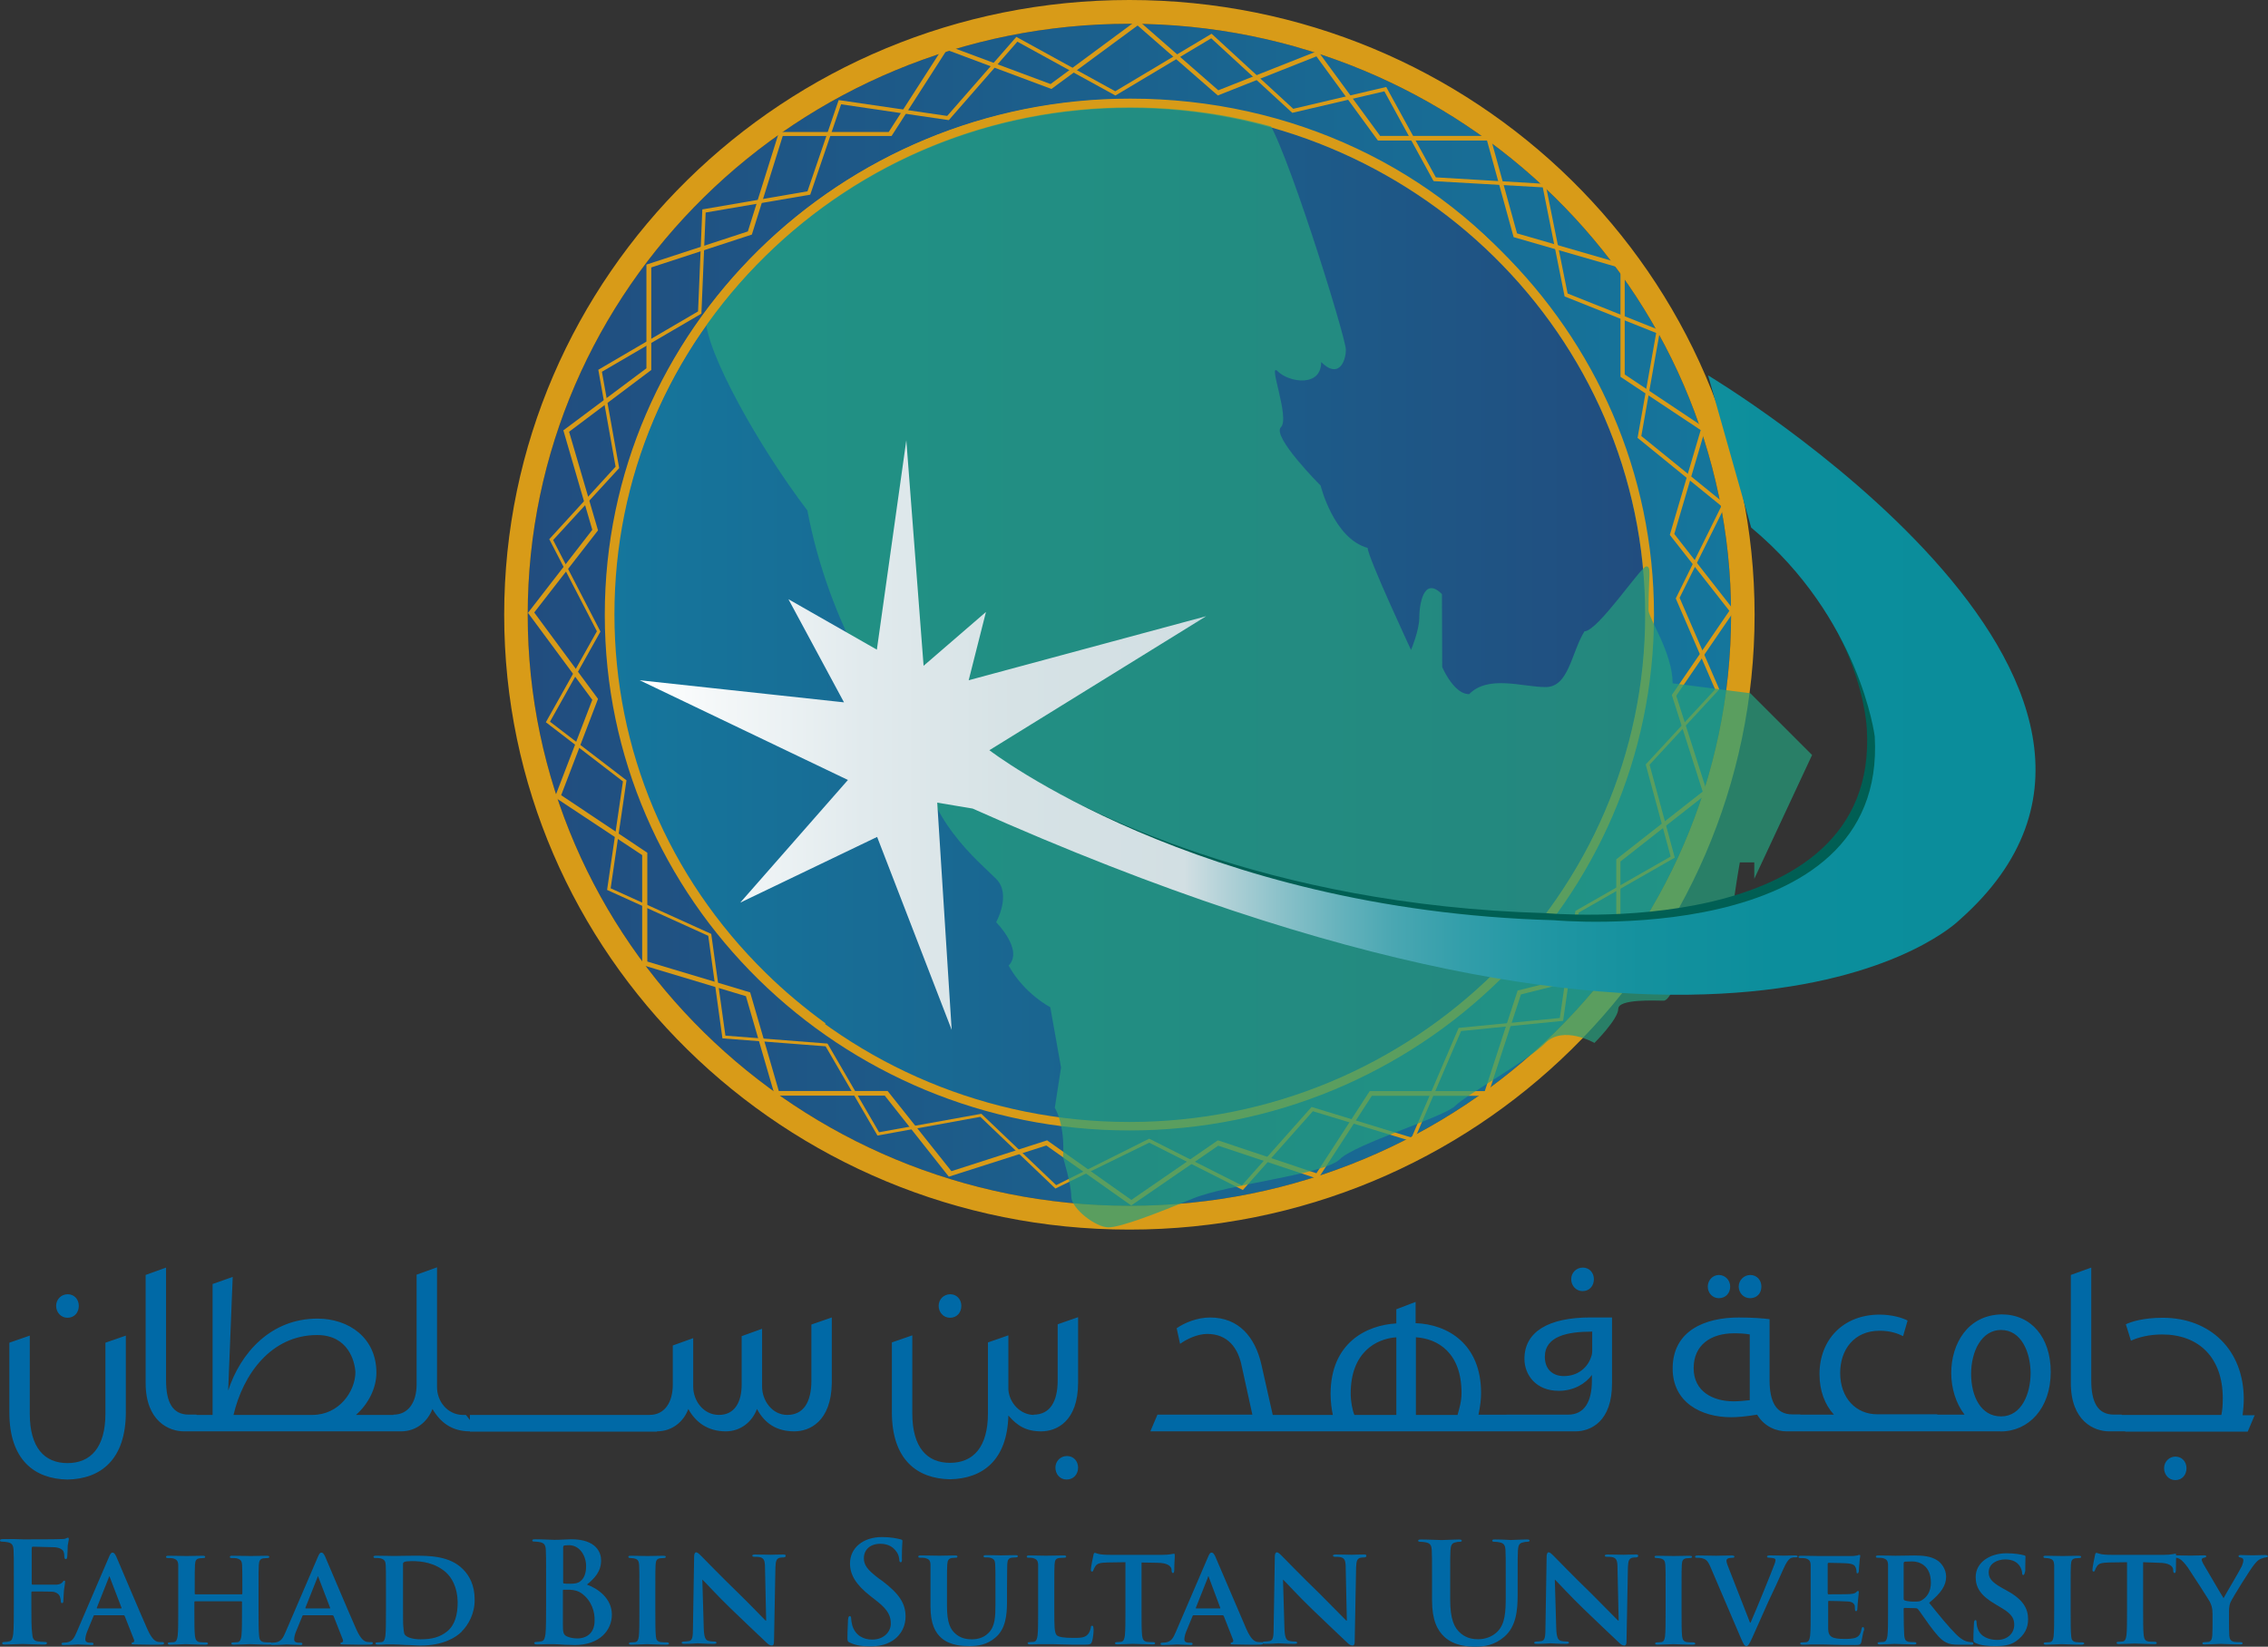
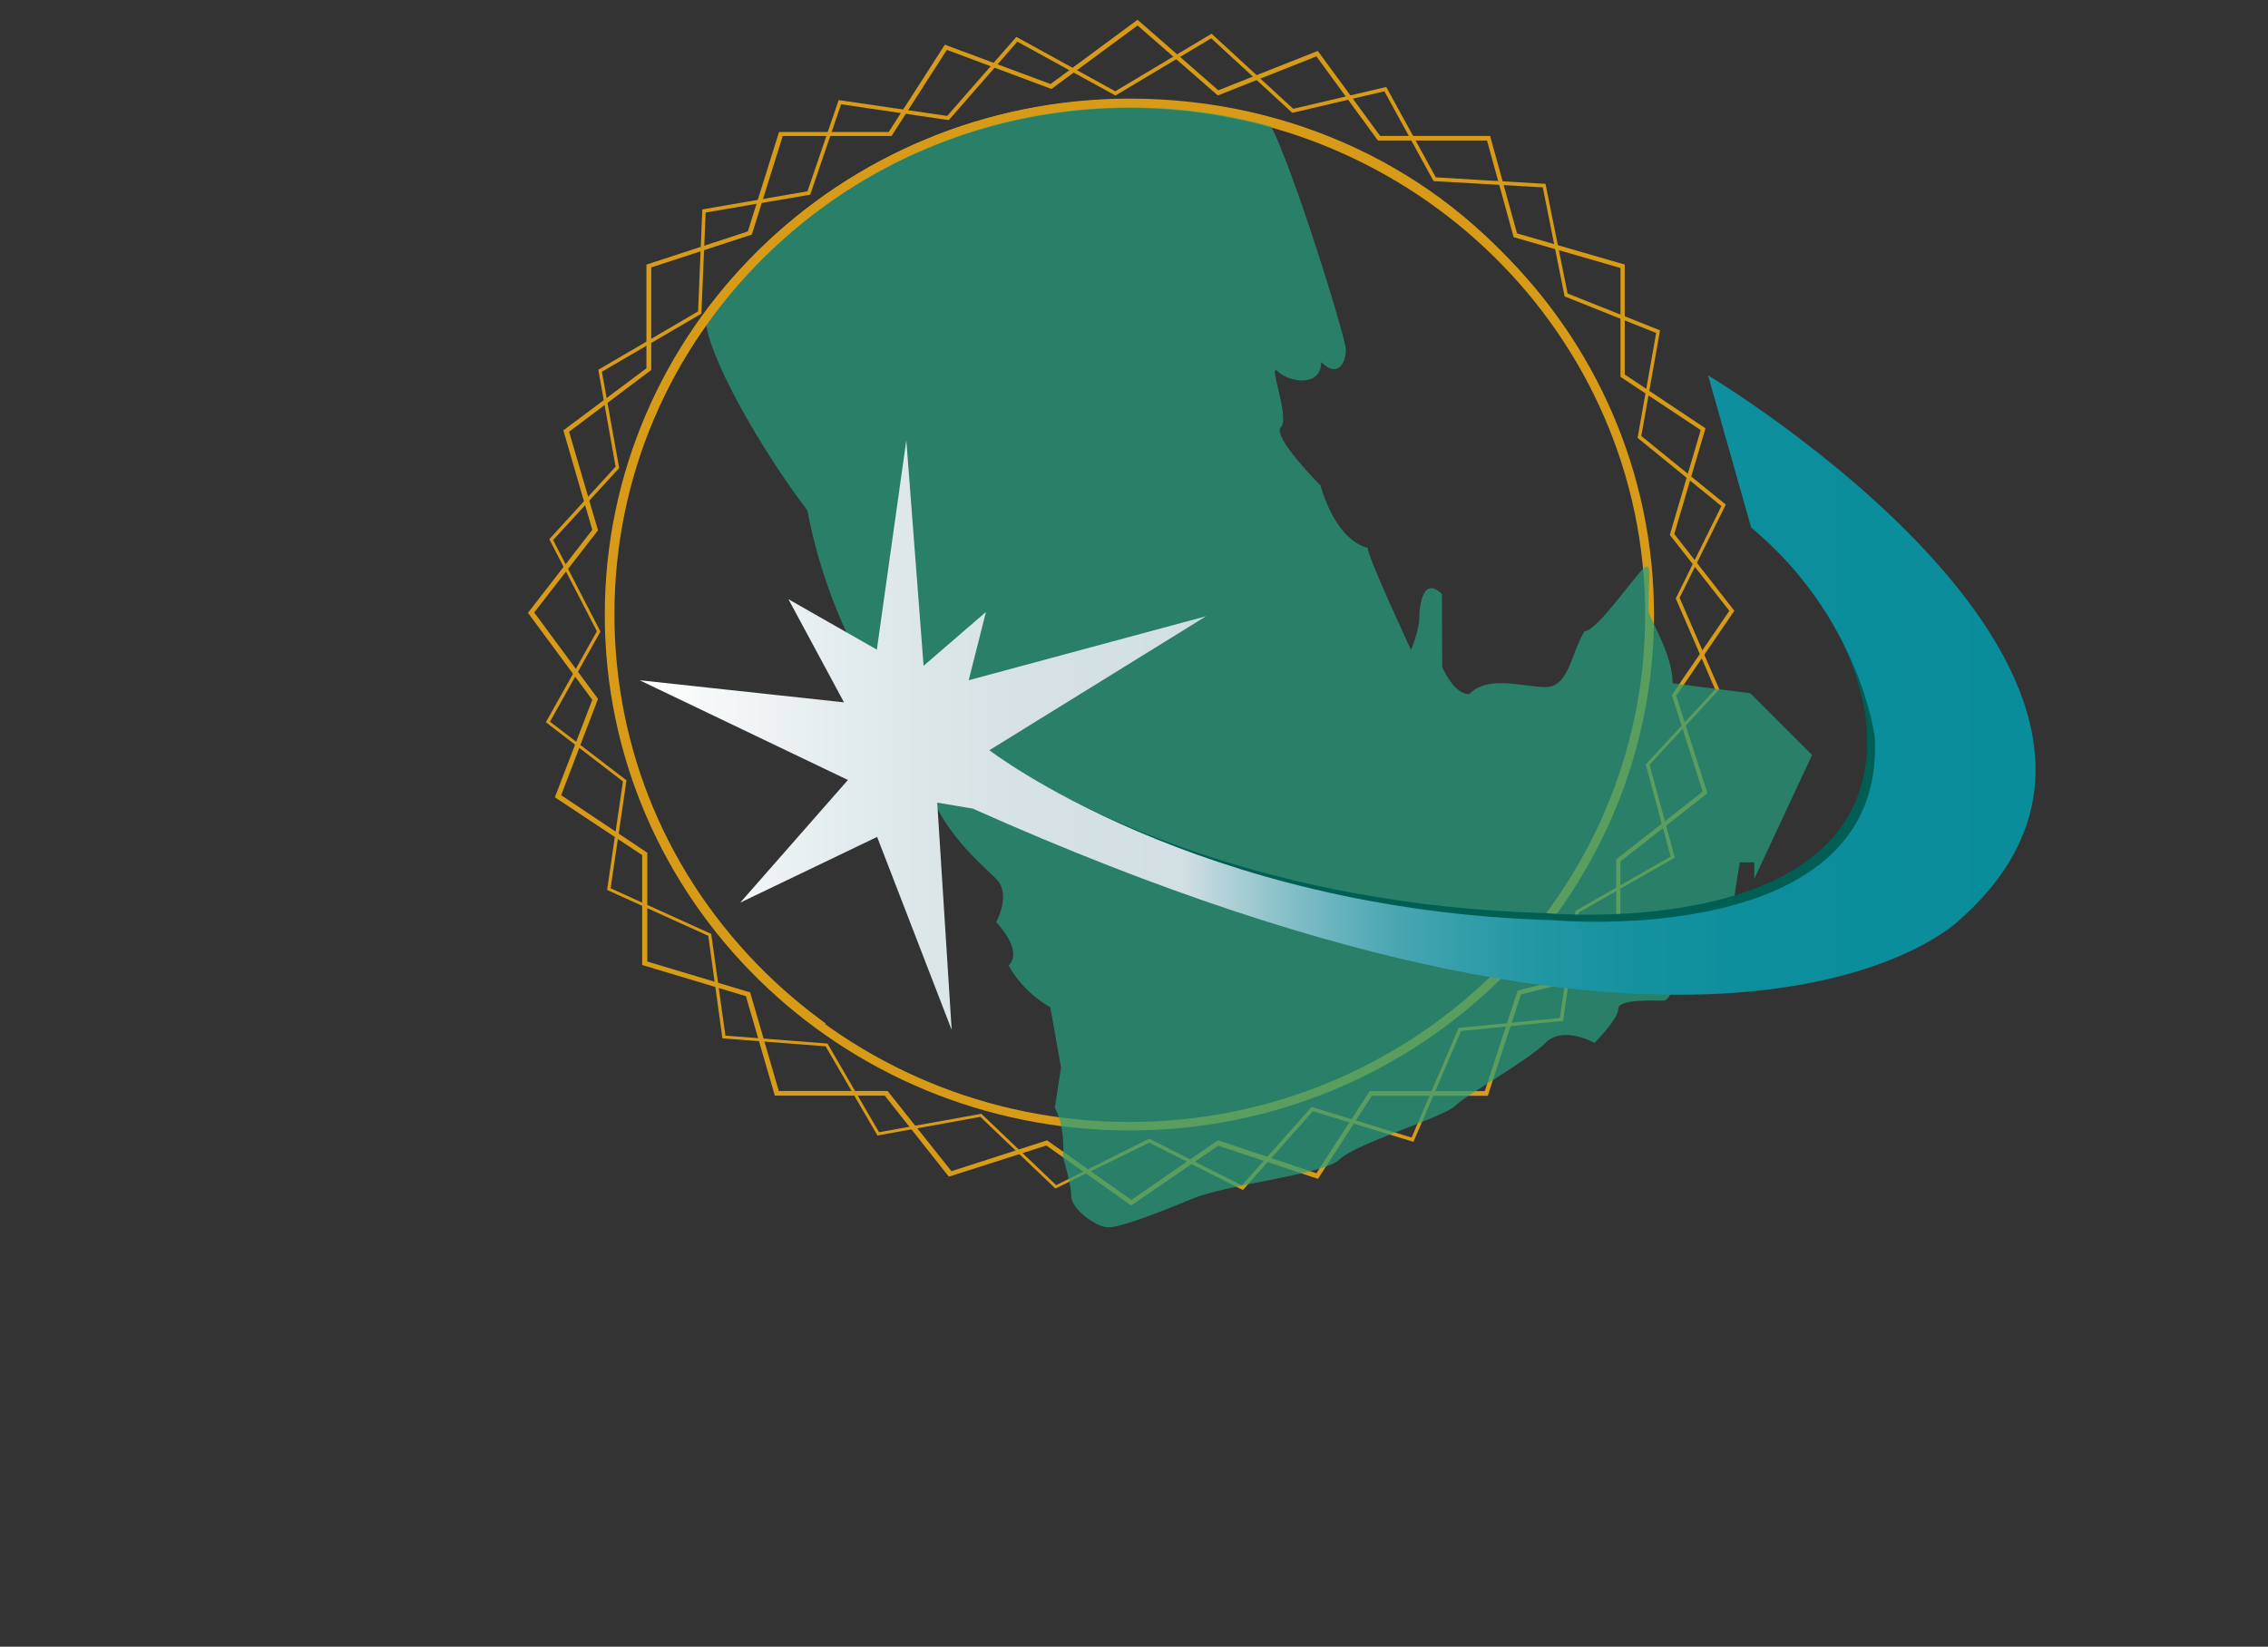
<svg xmlns="http://www.w3.org/2000/svg" id="Layer_1" data-name="Layer 1" viewBox="0 0 512 371.85">
  <rect x="0" y="0" width="512" height="371.85" fill="#333333" stroke="none" />
  <defs>
    <style>
      .cls-1 {
        fill: #005f54;
      }

      .cls-1, .cls-2, .cls-3, .cls-4, .cls-5, .cls-6, .cls-7 {
        stroke-width: 0px;
      }

      .cls-2 {
        fill: url(#linear-gradient);
      }

      .cls-3 {
        fill: #259f7e;
      }

      .cls-4 {
        fill: #0069a6;
      }

      .cls-8 {
        opacity: .7;
      }

      .cls-5 {
        fill: #d89b18;
      }

      .cls-6 {
        fill: url(#linear-gradient-2);
      }

      .cls-7 {
        fill: url(#linear-gradient-3);
      }
    </style>
    <linearGradient id="linear-gradient" x1="119.13" y1="-328.99" x2="390.78" y2="-328.99" gradientTransform="translate(0 -190.15) scale(1 -1)" gradientUnits="userSpaceOnUse">
      <stop offset="0" stop-color="#214d7f" />
      <stop offset="1" stop-color="#15769c" />
    </linearGradient>
    <linearGradient id="linear-gradient-2" x1="138.51" y1="-329.02" x2="371.4" y2="-329.02" gradientTransform="translate(0 -190.15) scale(1 -1)" gradientUnits="userSpaceOnUse">
      <stop offset="0" stop-color="#15769c" />
      <stop offset="1" stop-color="#214d7f" />
    </linearGradient>
    <linearGradient id="linear-gradient-3" x1="144.4" y1="-348.82" x2="459.52" y2="-348.82" gradientTransform="translate(0 -190.15) scale(1 -1)" gradientUnits="userSpaceOnUse">
      <stop offset="0" stop-color="#fff" />
      <stop offset=".05" stop-color="#f5f8f9" />
      <stop offset=".16" stop-color="#e1eaed" />
      <stop offset=".27" stop-color="#d6e2e5" />
      <stop offset=".39" stop-color="#d2dfe3" />
      <stop offset=".42" stop-color="#b1d1d7" />
      <stop offset=".46" stop-color="#8ac1c9" />
      <stop offset=".5" stop-color="#67b3bd" />
      <stop offset=".54" stop-color="#4aa7b2" />
      <stop offset=".59" stop-color="#329eaa" />
      <stop offset=".65" stop-color="#2096a3" />
      <stop offset=".72" stop-color="#14919e" />
      <stop offset=".81" stop-color="#0c8e9c" />
      <stop offset="1" stop-color="#0a8d9b" />
    </linearGradient>
  </defs>
-   <path class="cls-2" d="M254.96,5.37c74.86,0,135.83,59.88,135.83,133.46s-60.91,133.46-135.83,133.46-135.83-59.88-135.83-133.46S180.04,5.37,254.96,5.37" />
-   <path class="cls-6" d="M254.96,24.38c-64.3,0-116.44,51.25-116.44,114.46s52.14,114.52,116.44,114.52,116.44-51.25,116.44-114.52c-.06-63.21-52.14-114.46-116.44-114.46" />
  <g>
    <g>
-       <path class="cls-5" d="M254.96,5.37c74.86,0,135.83,59.88,135.83,133.46s-60.91,133.46-135.83,133.46-135.83-59.88-135.83-133.46S180.04,5.37,254.96,5.37M254.96,0C176.97,0,113.82,62.19,113.82,138.83s63.21,138.83,141.14,138.83,141.14-62.19,141.14-138.83S332.88,0,254.96,0" />
      <path class="cls-5" d="M254.96,24.38c64.23,0,116.44,51.38,116.44,114.46s-52.21,114.52-116.44,114.52-116.44-51.38-116.44-114.52S190.72,24.38,254.96,24.38M254.96,22.39c-65.39,0-118.43,52.14-118.43,116.44s53.04,116.44,118.43,116.44,118.43-52.14,118.43-116.44-53.04-116.44-118.43-116.44" />
      <path class="cls-5" d="M255.4,272.23l-19.19-13.56-22.01,7.04-14.46-18.3h-24.82l-6.53-22.46-23.42-7.04v-24.82l-19.71-13.05,8.45-22.01-14.52-19.64,14.52-18.75-6.53-22.46,18.75-14.01v-23.42l22.9-7.49,7.04-22.46h24.76l12.67-19.71,23.86,8.89,19.64-14.52,18.23,15.93,22.46-8.89,14.08,19.19h24.82l6.08,22.01,24.31,7.04v24.82l18.23,12.16-7.04,23.86,13.56,17.34-13.12,19.19,7.04,22.01-19.64,15.42v24.38l-22.46,5.63-7.49,22.9h-26.17l-12.16,18.75-22.52-7.49-19.64,13.5ZM236.4,257.52l19,13.44,19.51-13.44.26.06,22.01,7.36,12.03-18.55h25.98l7.42-22.71,22.26-5.57v-24.06l19.51-15.29-6.97-21.82,12.99-19-13.44-17.15,6.97-23.67-18.11-12.03v-24.57l-24.12-6.97-6.01-21.82h-24.63l-13.88-19-22.26,8.83-18.11-15.8-19.45,14.33-23.61-8.83-12.48,19.45h-24.57l-6.97,22.26-22.71,7.42v23.16l-18.55,13.95,6.53,22.26-14.4,18.55,14.4,19.51-8.32,21.75,19.45,12.99v24.57l23.22,6.97,6.46,22.26h24.57l14.4,18.11,21.62-6.97Z" />
      <path class="cls-5" d="M280.55,268.71l-21.11-10.68-21.18,10.36-16.95-16.19-23.22,4.22-11.71-20.15-23.29-1.79-3.2-23.16-22.84-10.36,3.58-24.5-17.4-13.37,11.52-20.54-10.75-20.79,14.97-16.38-3.9-21.88,22.52-13.18.96-23.03,23.74-4.09,7.04-20.6,24.5,3.58,15.61-17.85,22.33,12.28,21.75-12.99,18.43,16.95,20.99-4.93,11.2,20.41,24.76,1.47,4.99,24.76,20.86,8.32-4.22,23.86,19.07,15.48-10.43,21.05,8.96,20.67-15.74,17.02,5.69,20.99-21.69,12.41-3.52,24.44-23.03,2.3-10.75,25.02-22.71-6.91-15.8,17.79ZM259.43,257.13l20.92,10.56,15.74-17.72,22.58,6.91,10.62-24.76,22.84-2.24,3.52-24.18,21.5-12.28-5.63-20.79,15.67-16.95-8.89-20.54,10.3-20.86-18.94-15.42.06-.19,4.16-23.48-20.67-8.25-4.93-24.63-24.63-1.41-.13-.19-11-20.09-20.79,4.86-18.3-16.83-21.62,12.92-22.14-12.16-15.48,17.72-24.31-3.58-6.97,20.41-23.61,4.03-.96,22.84-22.46,13.12,3.9,21.75-14.91,16.25,10.68,20.67-11.39,20.35,17.27,13.24-3.58,24.38,22.71,10.3,3.2,22.97,23.03,1.79.13.19,11.52,19.83,23.1-4.16,16.89,16.12,20.99-10.49Z" />
      <g class="cls-8">
        <path class="cls-3" d="M377.6,154.32c0-6.91-5.44-14.65-5.44-16.57,0-7.87.7-9.85-.51-9.85s-10.94,14.65-13.95,14.65c-3.01,4.86-3.52,12.6-8.77,12.6s-12.92-2.82-17.27,1.6c-4.48,0-7.42-9.79-6.08-6.08,0,0-.06-12.28-.06-16.51-4.22-4.22-5.12,2.56-5.12,5.37s-1.86,7.23-1.86,7.23c0,0-9.79-20.99-9.79-23.03-7.68-2.11-10.62-14.08-10.62-14.08,0,0-11.07-11.07-8.96-13.18,2.11-2.11-3.13-15.04-.7-12.6,2.43,2.43,9.79,3.71,9.79-2.11,3.84,3.84,5.57,0,5.57-2.82s-14.2-48.43-18.17-52.4c-5.82-2.11-77.41-16.83-126.36,45.3,0,7.68,12.16,29.24,22.97,43.44,4.86,25.85,18.17,46.13,25.85,53.81,0,15.35,13.31,25.85,16.76,29.37,3.52,3.52,0,9.79,0,9.79,0,0,6.27,6.27,2.82,9.79,3.52,6.4,9.4,9.4,9.4,9.4l2.43,13.63-1.41,9.09s2.37,3.71,1.86,11.2c0,0,1.86,6.08,1.86,8.83s5.57,6.97,8.38,6.97,11.2-3.26,19.13-6.53c7.93-3.26,29.56-5.37,33.08-8.83,3.52-3.52,23.54-9.53,26.1-12.09,2.56-2.56,16.38-10.17,20.35-14.2,4.03-4.03,11.07,0,11.07,0,0,0,5.37-5.37,5.37-7.68s8.38-1.86,10.24-1.86,3.71-7.49,6.53-10.24c2.82-2.82,1.41-1.41,8.38-1.41,0-6.97,2.3-19.58,2.3-19.58h3.26v3.71l13.05-27.96-9.09-9.09-4.86-4.86-17.53-2.24Z" />
      </g>
      <path class="cls-5" d="M185.03,232.5l1.34-1.41c-4.73-3.45-9.28-7.23-13.56-11.45-22.01-21.62-34.1-50.35-34.1-80.93s12.09-59.31,34.1-80.93c22.01-21.62,51.25-33.52,82.34-33.52s60.33,11.9,82.34,33.52c2.56,2.5,4.93,5.12,7.23,7.81l1.02-1.09c-21.05-26.3-54.06-42.23-90.59-42.23-65.39,0-118.43,52.14-118.43,116.44.06,38.45,19.07,72.62,48.3,93.79" />
      <path class="cls-1" d="M397.12,99.42l-1.02,20.35c24.57,20.47,25.34,44.91,25.34,44.91,2.82,48.5-72.42,41.52-72.42,41.52-63.47-1.79-104.93-23.22-120.09-32.82-.58,4.09-2.69,6.78-3.84,10.81,165.51,71.85,210.3,22.2,210.3,22.2,60.14-53.04-38.26-106.97-38.26-106.97" />
    </g>
    <path id="SVGID" class="cls-7" d="M395.33,119.13c24.57,20.47,27.89,47.15,27.89,47.15,2.82,48.5-72.42,41.52-72.42,41.52-80.55-2.24-127.45-38.39-127.45-38.39l48.94-30.26-53.61,14.46,3.9-15.42-14.08,12.16-3.9-50.93-6.65,47.28-19.96-11.39,12.54,23.29-46.13-4.99,47.02,22.52-24.31,27.7,30.9-14.84,16.83,43.57-3.26-51.31,8,1.34c171.34,76.52,222.71,25.21,222.71,25.21,60.2-53.1-56.69-123.03-56.69-123.03l9.72,34.36Z" />
    <g>
-       <path class="cls-4" d="M15.29,349.07c0,.32-.06,2.18-.13,2.56,0,.26-.13.45-.32.45s-.26-.13-.32-.51c0-.26,0-.77-.19-1.22s-.9-.9-2.05-.96l-4.86-.13c-.19,0-.26.13-.26.45v7.87c0,.19.06.26.19.26h5.44c.58-.06,1.02-.19,1.34-.58.13-.19.19-.32.38-.32.13,0,.19.06.19.26s-.13.96-.26,1.92c-.06.64-.13,2.05-.13,2.3s0,.58-.32.58c-.19,0-.26-.19-.26-.45,0-.19-.06-.58-.19-.96-.13-.45-.64-1.02-1.6-1.15-.77-.06-4.09-.06-4.67-.06-.13,0-.19.06-.19.26v2.56c0,3.01,0,5.37.19,6.72.06.9.26,1.6,1.22,1.73.45.06,1.15.13,1.6.13.38,0,.51.06.51.26s-.19.32-.7.32c-1.98,0-3.97-.13-4.8-.13s-2.82.13-3.97.13c-.45,0-.64-.06-.64-.32,0-.13.13-.26.45-.26.45,0,.83-.06,1.15-.13.64-.13.77-.83.9-1.73.13-1.34.13-3.65.13-6.72v-5.5c0-4.8,0-5.63-.06-6.65-.06-1.09-.32-1.6-1.34-1.79-.26-.06-.77-.13-1.22-.13-.32,0-.51-.06-.51-.26,0-.26.26-.32.7-.32h2.56c.83,0,1.54.06,1.98.06,1.22,0,7.55,0,8.32-.06.58,0,.96,0,1.28-.13.19-.06.32-.19.51-.19.13,0,.19.13.19.26,0,.38-.13.77-.26,1.6M35.83,371.4c-.96,0-3.01,0-5.31-.06-.51,0-.83,0-.83-.19,0-.13.06-.26.32-.26.19-.06.38-.26.26-.58l-2.11-5.37c-.06-.13-.13-.19-.26-.19h-6.53c-.13,0-.19,0-.26.19l-1.47,3.58c-.26.64-.38,1.34-.38,1.66,0,.45.26.77,1.09.77h.38c.32,0,.38.13.38.26,0,.19-.13.26-.45.26-.9,0-2.18-.13-3.07-.13-.26,0-1.79.13-3.2.13-.32,0-.51-.06-.51-.26,0-.13.13-.26.32-.26.26,0,.58-.06.83-.06,1.28-.19,1.73-1.02,2.3-2.37l7.23-16.83c.32-.77.51-1.09.83-1.09.38,0,.51.26.83.83.64,1.47,5.25,12.41,7.04,16.44,1.09,2.43,1.86,2.75,2.37,2.88.38.06.7.06,1.02.06.26,0,.38.06.38.26,0,.26-.13.32-1.22.32M24.82,356.24c-.06-.06-.06-.26-.13-.26s-.13.13-.13.26l-2.69,6.78c-.06.13,0,.19.13.19h5.31c.13,0,.13-.06.13-.13l-2.62-6.85ZM60.78,371.4c-1.79,0-3.58-.13-4.35-.13-.64,0-2.56.13-3.65.13-.38,0-.58-.13-.58-.26s.13-.26.45-.26c.45,0,.77-.06,1.02-.06.58-.13.7-.64.83-1.41.13-1.15.13-3.2.13-5.63v-2.05c0-.06-.06-.13-.13-.13h-10.43c-.06,0-.19,0-.19.13v2.05c0,2.43,0,4.48.13,5.63.13.77.26,1.28,1.09,1.41.38.06,1.02.06,1.41.06.32,0,.45.13.45.26,0,.19-.19.26-.58.26-1.79,0-3.71-.13-4.48-.13-.64,0-2.43.13-3.52.13-.32,0-.51-.13-.51-.26s.06-.26.45-.26.7-.06.96-.06c.58-.13.7-.64.83-1.41.13-1.15.13-3.26.13-5.69v-10.36c-.06-.9-.32-1.22-1.22-1.47-.19-.06-.7-.06-1.09-.06-.26,0-.45-.06-.45-.26s.19-.26.58-.26c1.47,0,3.33.06,4.03.06.64,0,2.56-.06,3.65-.06.38,0,.58.06.58.26s-.13.26-.51.26c-.19,0-.45.06-.77.06-.77.13-.96.51-1.02,1.47-.06.83-.06,1.79-.06,5.89v.58c0,.19.13.19.19.19h10.43c.06,0,.13-.06.13-.19v-.58c0-4.03,0-5.05-.06-5.89-.06-.9-.32-1.22-1.22-1.47-.19-.06-.7-.06-1.09-.06-.32,0-.45-.06-.45-.26s.19-.26.58-.26c1.47,0,3.45.06,4.16.06.64,0,2.5-.06,3.58-.06.38,0,.58.06.58.26s-.19.26-.51.26c-.19,0-.45.06-.83.06-.7.13-.96.51-1.02,1.47-.06.83-.06,1.6-.06,5.63v4.73c0,2.43,0,4.54.13,5.69.06.77.26,1.28,1.09,1.41.38.06.96.06,1.41.06.26,0,.45.13.45.26-.06.13-.32.26-.64.26M82.98,371.4c-.96,0-3.01,0-5.31-.06-.51,0-.83,0-.83-.19,0-.13.06-.26.32-.26.19-.06.38-.26.26-.58l-2.11-5.37c-.06-.13-.19-.19-.26-.19h-6.53c-.13,0-.19,0-.26.19l-1.47,3.58c-.26.64-.38,1.34-.38,1.66,0,.45.26.77,1.09.77h.38c.32,0,.38.13.38.26,0,.19-.13.26-.45.26-.9,0-2.18-.13-3.07-.13-.26,0-1.79.13-3.2.13-.32,0-.51-.06-.51-.26,0-.13.13-.26.32-.26.26,0,.58-.06.83-.06,1.28-.19,1.73-1.02,2.3-2.37l7.23-16.83c.32-.77.51-1.09.83-1.09.38,0,.51.26.83.83.64,1.47,5.25,12.41,7.04,16.44,1.09,2.43,1.86,2.75,2.37,2.88.38.06.7.06,1.02.06.26,0,.38.06.38.26-.06.26-.19.32-1.22.32M71.91,356.24c-.06-.06-.06-.26-.13-.26-.13,0-.13.13-.13.26l-2.69,6.78c-.06.13,0,.19.13.19h5.31c.13,0,.13-.06.13-.13l-2.62-6.85ZM104.22,368.46c-1.28,1.28-4.16,3.13-9.28,3.13-1.02,0-2.18-.13-3.33-.13-1.09-.06-2.11-.13-2.82-.13h-1.6c-.64.06-1.34.06-1.92.06-.32,0-.51-.13-.51-.26s.06-.26.45-.26.7-.06.96-.06c.58-.13.7-.64.83-1.41.13-1.15.13-3.26.13-5.69v-4.73c0-4.03,0-4.8-.06-5.63-.06-.9-.32-1.22-1.22-1.47-.19-.06-.7-.06-1.09-.06-.26,0-.45-.06-.45-.26s.19-.26.64-.26c1.47,0,3.2.06,3.97.06.83,0,2.82-.06,4.48-.06,3.45,0,8.13,0,11.13,3.07,1.41,1.41,2.62,3.58,2.62,6.78.06,3.2-1.41,5.76-2.94,7.29M100.7,355.08c-2.56-2.24-5.57-2.56-7.74-2.56-.58,0-1.47.06-1.66.19-.26.13-.32.19-.32.51v8.64c0,2.82,0,4.86.06,5.37.06.64.13,1.6.32,1.86.32.51,1.47,1.09,3.58,1.09,2.5,0,4.35-.45,6.01-1.79,1.79-1.47,2.37-3.84,2.37-6.65-.06-3.39-1.41-5.57-2.62-6.65M138.13,364.62c0,3.39-2.62,6.85-8.38,6.85-.38,0-1.28-.06-2.18-.06-.96-.06-1.86-.13-2.37-.13h-1.79c-.7,0-1.54.06-2.18.06-.38,0-.64-.13-.64-.32,0-.13.13-.26.51-.26.45,0,.83-.06,1.15-.13.64-.13.77-.83.9-1.73.13-1.34.13-3.77.13-6.72v-5.5c0-4.8,0-5.63-.06-6.65-.06-1.09-.32-1.6-1.34-1.79-.26-.06-.77-.13-1.22-.13-.32,0-.51-.06-.51-.26s.26-.26.7-.26c1.66,0,3.65.13,4.29.13,1.54,0,2.75-.13,3.84-.13,5.69,0,6.72,3.07,6.72,4.73,0,2.56-1.47,4.09-3.2,5.5,2.5.9,5.63,3.14,5.63,6.78M128.41,348.94c-.45,0-.7,0-1.02.06-.19.06-.26.19-.26.51v7.74c0,.26.06.32.19.32.26.06.77.06,1.47.06,1.02,0,1.73-.13,2.24-.58.83-.64,1.28-1.79,1.28-3.33.06-2.05-1.22-4.8-3.9-4.8M131.22,359.75c-.64-.45-1.41-.7-2.62-.77h-1.34c-.13,0-.19.06-.19.19v7.42c0,2.05.06,2.62,1.09,3.01.83.32,1.6.38,2.3.38,1.41,0,3.77-.77,3.77-4.03.06-1.86-.58-4.48-3.01-6.21M150.54,371.4c-1.79,0-3.71-.13-4.48-.13-.64,0-2.5.13-3.58.13-.32,0-.51-.13-.51-.26s.13-.26.45-.26c.38,0,.7-.06.96-.06.58-.13.7-.51.83-1.28.13-1.09.13-3.26.13-5.82v-4.73c0-4.03,0-4.8-.06-5.63-.06-.9-.32-1.22-.96-1.41-.32-.06-.64-.13-1.02-.13-.26,0-.45-.06-.45-.32,0-.13.19-.19.64-.19,1.02,0,2.94.06,3.71.06.7,0,2.5-.06,3.52-.06.32,0,.58.06.58.19,0,.26-.13.32-.45.32-.26,0-.51.06-.83.06-.77.13-.96.51-1.02,1.47-.06.83-.06,1.6-.06,5.63v4.73c0,2.56,0,4.73.13,5.82.06.7.26,1.15,1.09,1.28.38.06,1.02.06,1.41.06.32,0,.45.13.45.26.06.13-.13.26-.45.26M176.9,351.69c-.26,0-.51,0-.83.06-.77.19-.96.7-1.02,2.18l-.32,16.83c0,.58-.19.83-.45.83-.45,0-.83-.26-1.15-.58-1.73-1.6-5.18-4.93-8.06-7.68-3.01-2.88-5.95-6.14-6.46-6.59h-.06l.32,10.88c.06,2.05.38,2.69.96,2.88.45.13,1.02.19,1.47.19.32,0,.45.13.45.26,0,.19-.26.26-.64.26-1.79,0-3.07-.13-3.58-.13-.26,0-1.6.13-3.01.13-.38,0-.64-.06-.64-.26,0-.13.19-.26.45-.26.38,0,.9-.06,1.28-.13.7-.19.83-.9.83-3.26l.26-15.87c0-.51.19-.9.45-.9.32,0,.7.38,1.22.9.32.32,4.48,4.61,8.51,8.51,1.92,1.86,5.57,5.63,5.95,6.01h.13l-.26-11.9c0-1.66-.26-2.11-.96-2.37-.38-.13-1.09-.13-1.47-.13-.32,0-.45-.13-.45-.26,0-.19.26-.26.7-.26,1.47,0,2.94.06,3.52.06.32,0,1.34-.06,2.69-.06.38,0,.64,0,.64.26,0,.26-.13.38-.45.38M203.33,352.78c-.19,0-.32-.19-.32-.58,0-.26-.13-1.28-.83-2.05-.45-.58-1.41-1.54-3.45-1.54-2.3,0-3.71,1.34-3.71,3.26,0,1.47.7,2.56,3.33,4.54l.9.64c3.77,2.88,5.18,5.05,5.18,8,0,1.79-.7,3.97-2.94,5.44-1.6,1.02-3.33,1.28-4.99,1.28-1.86,0-3.26-.19-4.61-.83-.51-.19-.58-.38-.58-1.09,0-1.73.13-3.58.13-4.09.06-.45.13-.83.38-.83s.32.26.32.51c0,.38.13,1.09.26,1.6.7,2.3,2.56,3.2,4.48,3.2,2.82,0,4.22-1.92,4.22-3.58,0-1.54-.45-3.01-3.07-5.05l-1.47-1.15c-3.45-2.69-4.67-4.93-4.67-7.42,0-3.45,2.88-5.95,7.23-5.95,2.05,0,3.39.32,4.16.51.26.06.45.13.45.38,0,.38-.13,1.34-.13,3.77.06.77,0,1.02-.26,1.02M229.24,351.69c-.32,0-.45.06-.83.06-.77.13-.96.51-1.02,1.47,0,.83-.06,1.6-.06,5.63v2.88c0,3.01-.32,6.14-2.62,8.06-1.92,1.66-4.03,1.92-5.82,1.92-1.47,0-4.29-.06-6.33-1.79-1.41-1.22-2.5-3.2-2.5-7.1v-9.53c-.06-.96-.32-1.22-1.22-1.47-.19-.06-.7-.06-1.09-.06-.32,0-.45-.06-.45-.26s.19-.26.58-.26c1.47,0,3.33.06,4.16.06.7,0,2.56-.06,3.52-.06.38,0,.58.06.58.26s-.13.26-.45.26-.45.06-.83.06c-.7.13-.96.51-1.02,1.47-.06.83-.06,1.6-.06,5.63v3.71c0,3.9.77,5.37,2.11,6.46,1.22.96,2.56,1.09,3.52,1.09,1.22,0,2.62-.32,3.71-1.41,1.54-1.47,1.6-3.77,1.6-6.53v-3.39c0-4.03,0-4.8-.06-5.63-.06-.9-.26-1.22-1.15-1.47-.19-.06-.7-.06-1.02-.06s-.45-.06-.45-.26.19-.26.58-.26c1.41,0,3.26.06,3.33.06.32,0,2.18-.06,3.26-.06.38,0,.58.06.58.26-.06.19-.19.26-.51.26M246.51,370.69c-.19.58-.32.7-1.79.7-1.98,0-3.58,0-4.99-.06-1.41-.06-2.56-.06-3.71-.06h-1.6c-.64.06-1.34.06-1.92.06-.32,0-.51-.13-.51-.26s.06-.26.45-.26.7-.06.96-.06c.58-.13.7-.64.83-1.41.13-1.15.13-3.26.13-5.69v-10.36c-.06-.9-.32-1.22-1.22-1.47-.19-.06-.58-.06-.9-.06s-.45-.06-.45-.26.19-.26.58-.26c1.28,0,3.07.06,3.77.06.64,0,2.94-.06,3.97-.06.38,0,.58.06.58.26s-.19.26-.51.26-.77.06-1.09.06c-.77.13-.96.51-1.02,1.47-.06.83-.06,1.6-.06,5.63v4.73c0,3.45,0,5.12.58,5.63.45.38,1.54.58,3.71.58,1.47,0,2.56,0,3.26-.77.32-.32.64-1.09.7-1.6,0-.26.06-.38.32-.38.19,0,.26.26.26.58.13.26-.06,2.24-.32,3.01M265.06,354.76c0,.26-.06.45-.26.45s-.26-.13-.32-.51v-.26c-.06-.7-.77-1.54-3.26-1.54l-3.52-.06v10.81c0,2.43,0,4.54.13,5.69.13.77.26,1.28,1.09,1.41.38.06,1.02.06,1.41.06.32,0,.45.13.45.26,0,.19-.19.26-.51.26-1.79,0-3.65-.13-4.48-.13-.64,0-2.5.13-3.58.13-.32,0-.51-.13-.51-.26s.13-.26.45-.26c.38,0,.77-.06.96-.06.58-.13.7-.64.83-1.41.13-1.15.13-3.26.13-5.69v-10.88l-4.09.06c-1.6.06-2.24.19-2.69.83-.26.38-.38.7-.45.9-.06.19-.13.32-.32.32s-.26-.13-.26-.45c0-.45.51-3.01.58-3.26.06-.32.13-.51.32-.51s.51.19,1.22.32c.83.13,1.86.13,2.75.13h11.2c.9,0,1.47-.06,1.92-.13.45-.06.64-.13.77-.13.19,0,.19.13.19.58-.06.7-.13,2.69-.13,3.33M283.94,371.4c-.96,0-3.01,0-5.31-.06-.51,0-.83,0-.83-.19,0-.13.06-.26.32-.26.19-.06.38-.26.26-.58l-2.11-5.37c-.06-.13-.13-.19-.26-.19h-6.53c-.13,0-.19,0-.26.19l-1.47,3.58c-.26.64-.38,1.34-.38,1.66,0,.45.26.77,1.09.77h.38c.32,0,.38.13.38.26,0,.19-.13.26-.45.26-.9,0-2.18-.13-3.07-.13-.26,0-1.73.13-3.2.13-.32,0-.51-.06-.51-.26,0-.13.06-.26.32-.26s.58-.06.83-.06c1.28-.19,1.73-1.02,2.3-2.37l7.23-16.83c.32-.77.51-1.09.83-1.09.38,0,.51.26.83.83.64,1.47,5.31,12.41,7.04,16.44,1.09,2.43,1.86,2.75,2.37,2.88.38.06.7.06,1.02.06.26,0,.38.06.38.26,0,.26-.13.32-1.22.32M272.93,356.24c0-.06-.06-.26-.13-.26-.13,0-.13.13-.13.26l-2.69,6.78c-.06.13,0,.19.06.19h5.31c.13,0,.13-.06.13-.13l-2.56-6.85ZM307.99,351.69c-.26,0-.51,0-.83.06-.77.19-.96.7-1.02,2.18l-.32,16.83c0,.58-.19.83-.45.83-.45,0-.83-.26-1.15-.58-1.73-1.6-5.18-4.93-8.06-7.68-3.01-2.88-5.95-6.14-6.46-6.59h-.06l.32,10.88c.06,2.05.38,2.69.96,2.88.45.13,1.02.19,1.47.19.32,0,.45.13.45.26,0,.19-.26.26-.64.26-1.79,0-3.07-.13-3.58-.13-.26,0-1.6.13-3.01.13-.38,0-.64-.06-.64-.26,0-.13.19-.26.45-.26.38,0,.9-.06,1.28-.13.7-.19.83-.9.83-3.26l.26-15.87c0-.51.19-.9.45-.9.32,0,.7.38,1.22.9.32.32,4.48,4.61,8.51,8.51,1.86,1.86,5.57,5.63,5.95,6.01h.13l-.26-11.9c0-1.66-.26-2.11-.96-2.37-.38-.13-1.09-.13-1.47-.13-.32,0-.45-.13-.45-.26,0-.19.26-.26.7-.26,1.47,0,2.94.06,3.52.06.32,0,1.34-.06,2.69-.06.38,0,.64,0,.64.26,0,.26-.13.38-.45.38M344.72,348.17c-.32,0-.51,0-.9.13-.83.13-1.09.7-1.15,1.79-.06,1.02-.06,1.92-.06,6.65v3.39c0,3.45-.32,7.17-3.01,9.47-2.24,1.92-4.48,2.24-6.53,2.24-1.66,0-4.67-.13-6.97-2.18-1.6-1.47-2.82-3.77-2.82-8.32v-4.61c0-4.8,0-5.63-.06-6.65-.06-1.09-.32-1.6-1.34-1.79-.26-.06-.77-.13-1.22-.13-.32,0-.51-.06-.51-.26s.19-.26.7-.26c1.66,0,3.65.13,4.61.13.77,0,2.75-.13,3.84-.13.45,0,.7.06.7.26s-.19.26-.51.26-.51,0-.9.13c-.83.13-1.09.7-1.15,1.79-.06,1.02-.06,1.92-.06,6.65v4.41c0,4.54.9,6.46,2.43,7.74,1.41,1.15,2.88,1.28,3.9,1.28,1.41,0,3.07-.45,4.35-1.73,1.73-1.73,1.86-4.54,1.86-7.81v-3.9c0-4.8,0-5.63-.06-6.65-.06-1.09-.32-1.6-1.34-1.79-.26-.06-.77-.13-1.15-.13-.32,0-.51-.06-.51-.26s.19-.26.64-.26c1.6,0,3.58.13,3.58.13.38,0,2.37-.13,3.58-.13.45,0,.64.06.64.26,0,.19-.19.26-.58.26M369.35,351.69c-.26,0-.51,0-.83.06-.77.19-.96.7-1.02,2.18l-.32,16.83c0,.58-.19.83-.45.83-.45,0-.83-.26-1.15-.58-1.73-1.6-5.18-4.93-8.06-7.68-3.01-2.88-5.95-6.14-6.46-6.59h-.06l.32,10.88c.06,2.05.38,2.69.96,2.88.45.13,1.02.19,1.47.19.32,0,.45.13.45.26,0,.19-.26.26-.64.26-1.79,0-3.07-.13-3.58-.13-.26,0-1.6.13-3.01.13-.38,0-.64-.06-.64-.26,0-.13.19-.26.45-.26.38,0,.9-.06,1.28-.13.7-.19.83-.9.83-3.26l.26-15.87c0-.51.19-.9.45-.9.32,0,.7.38,1.22.9.32.32,4.48,4.61,8.51,8.51,1.86,1.86,5.57,5.63,5.95,6.01h.13l-.26-11.9c0-1.66-.26-2.11-.96-2.37-.38-.13-1.09-.13-1.47-.13-.32,0-.45-.13-.45-.26,0-.19.26-.26.7-.26,1.47,0,2.94.06,3.52.06.32,0,1.34-.06,2.69-.06.38,0,.64,0,.64.26,0,.26-.13.38-.45.38M382.21,371.4c-1.79,0-3.71-.13-4.48-.13-.64,0-2.5.13-3.58.13-.32,0-.51-.13-.51-.26s.13-.26.45-.26c.38,0,.7-.06.96-.06.58-.13.7-.51.83-1.28.13-1.09.13-3.26.13-5.82v-4.73c0-4.03,0-4.8-.06-5.63-.06-.9-.32-1.22-.96-1.41-.32-.06-.64-.13-1.02-.13-.26,0-.45-.06-.45-.32,0-.13.19-.19.64-.19,1.02,0,2.94.06,3.71.06.7,0,2.5-.06,3.52-.06.32,0,.58.06.58.19,0,.26-.13.32-.45.32-.26,0-.51.06-.83.06-.77.13-.96.51-1.02,1.47-.06.83-.06,1.6-.06,5.63v4.73c0,2.56,0,4.73.13,5.82.13.7.26,1.15,1.09,1.28.38.06,1.02.06,1.41.06.32,0,.45.13.45.26.13.13-.13.26-.45.26M405.37,351.69c-.26,0-.9-.06-1.34.32-.32.26-.7.64-1.47,2.37-1.09,2.5-1.79,3.97-3.33,7.23-1.73,3.9-3.07,6.85-3.65,8.19-.7,1.54-.96,1.92-1.34,1.92s-.58-.32-1.15-1.6l-6.97-16.31c-.64-1.47-1.02-1.73-2.05-1.98-.38-.06-.83-.06-1.09-.06s-.32-.13-.32-.26c0-.19.26-.26.7-.26,1.47,0,3.07.06,4.03.06.7,0,2.11-.06,3.52-.06.32,0,.64.06.64.26s-.19.26-.45.26c-.45,0-.83.06-1.09.19-.19.13-.26.26-.26.51,0,.32.26,1.09.64,1.98l4.67,11.96h.13c1.22-2.75,4.73-11.39,5.37-13.12.13-.32.26-.77.26-.96,0-.26-.13-.38-.38-.45-.32-.06-.77-.13-1.09-.13-.26,0-.45-.06-.45-.26s.26-.26.77-.26c1.41,0,2.62.06,2.94.06.45,0,1.79-.06,2.62-.06.32,0,.58.06.58.26,0,.13-.13.19-.45.19M420.21,370.76c-.19.7-.45.7-1.47.7-2.05,0-3.71,0-5.12-.06-1.34-.06-2.37-.06-3.2-.06h-1.6c-.64.06-1.34.06-1.92.06-.32,0-.51-.13-.51-.26s.06-.26.45-.26.7-.06.96-.06c.58-.13.7-.64.83-1.41.13-1.15.13-3.26.13-5.69v-10.36c-.06-.9-.32-1.22-1.22-1.47-.19-.06-.7-.06-1.09-.06-.26,0-.45-.06-.45-.26s.19-.26.64-.26c1.47,0,3.2.06,3.97.06h7.55c.51,0,.96-.13,1.15-.13.13-.06.32-.13.45-.13.19,0,.19.13.19.26,0,.19-.13.51-.19,1.73-.06.26-.13,1.47-.13,1.73-.06.13-.06.45-.32.45-.19,0-.19-.13-.19-.32s-.06-.64-.19-.96c-.19-.45-.45-.83-1.79-.96-.45-.06-3.77-.13-4.35-.13-.13,0-.19.13-.19.26v6.59c0,.13.06.26.19.26.64,0,4.22,0,4.86-.06s1.09-.13,1.34-.38c.19-.19.32-.32.45-.32s.19.13.19.26-.06.58-.19,1.92c-.06.51-.13,1.6-.13,1.79s-.06.58-.26.58-.26-.06-.26-.19c-.06-.26-.06-.64-.06-.96-.13-.51-.51-.96-1.54-1.02-.51-.06-3.65-.13-4.35-.13-.13,0-.13.13-.13.26v6.08c.06,1.79.9,2.24,3.71,2.24.7,0,1.86,0,2.62-.32.7-.32,1.02-.9,1.22-1.98.06-.26.13-.38.32-.38s.26.32.26.64c-.26.38-.51,2.24-.64,2.75M444.97,371.4h-2.62c-1.54,0-2.3-.13-3.01-.51-1.22-.58-2.24-1.86-3.77-3.9-1.09-1.47-2.24-3.26-2.62-3.65-.13-.13-.32-.19-.51-.19l-2.5-.06c-.13,0-.19.06-.19.19v.38c0,2.5.06,4.54.13,5.69.13.77.19,1.28,1.09,1.41.38.06,1.02.06,1.34.06.19,0,.32.13.32.26,0,.19-.19.26-.58.26-1.6,0-3.9-.13-4.29-.13-.51,0-2.3.13-3.39.13-.32,0-.51-.13-.51-.26s.06-.26.45-.26.7-.06.96-.06c.58-.13.7-.64.83-1.41.13-1.15.13-3.26.13-5.69v-10.36c-.06-.9-.32-1.22-1.22-1.47-.19-.06-.7-.06-1.09-.06-.26,0-.45-.06-.45-.26s.19-.26.64-.26c1.47,0,3.2.06,3.77.06.96,0,3.45-.06,4.29-.06,1.79,0,3.77.13,5.25,1.15.77.51,1.92,1.86,1.92,3.65,0,1.98-1.15,3.71-3.84,5.89,2.43,3.01,4.41,5.44,6.08,7.1,1.54,1.54,2.5,1.66,2.94,1.73.26.06.45.06.64.06s.32.13.32.26c.06.26-.13.32-.51.32M435.89,357.32c0-3.77-2.56-4.73-4.22-4.73-.7,0-1.34.06-1.66.06-.19.06-.26.19-.26.38v7.93c0,.26.06.38.26.45.58.19,1.41.26,2.11.26,1.09,0,1.47-.06,1.92-.45.9-.58,1.86-1.73,1.86-3.9M456.75,355.66c-.19,0-.26-.19-.26-.45s-.13-1.09-.7-1.79c-.38-.51-1.28-1.28-3.07-1.28-1.98,0-3.77,1.02-3.77,2.88,0,1.22.45,2.11,2.94,3.52l1.15.64c3.65,1.98,4.8,4.03,4.8,6.46,0,1.98-.77,3.58-2.75,4.99-1.34.96-3.13,1.09-4.61,1.09-1.6,0-3.33-.13-4.48-.7-.45-.19-.51-.32-.51-.9,0-1.47.13-3.13.13-3.58,0-.38.13-.7.32-.7.26,0,.26.26.26.45,0,.32.06.9.26,1.41.58,1.98,2.69,2.62,4.41,2.62,2.37,0,3.84-1.54,3.84-3.39,0-1.15-.26-2.3-2.75-3.77l-1.6-.96c-3.26-1.92-4.35-3.71-4.35-6.08,0-3.26,3.13-5.37,6.97-5.37,1.79,0,3.2.26,3.9.45.26.06.38.13.38.32,0,.32-.06,1.09-.06,3.2-.13.64-.26.96-.45.96M469.93,371.4c-1.79,0-3.71-.13-4.48-.13-.64,0-2.5.13-3.58.13-.32,0-.51-.13-.51-.26s.06-.26.45-.26.7-.06.96-.06c.58-.13.7-.51.83-1.28.13-1.09.13-3.26.13-5.82v-10.36c-.06-.9-.32-1.22-.96-1.41-.32-.06-.64-.13-1.02-.13-.26,0-.45-.06-.45-.32,0-.13.19-.19.64-.19,1.02,0,2.94.06,3.71.06.7,0,2.5-.06,3.58-.06.32,0,.58.06.58.19,0,.26-.13.32-.45.32-.26,0-.51.06-.83.06-.77.13-.96.51-1.02,1.47-.06.83-.06,1.6-.06,5.63v4.73c0,2.56,0,4.73.13,5.82.06.7.26,1.15,1.09,1.28.38.06,1.02.06,1.41.06.32,0,.45.13.45.26-.06.13-.26.26-.58.26M491.17,354.76c0,.26-.06.45-.26.45s-.26-.13-.32-.51v-.26c-.06-.7-.77-1.54-3.26-1.54l-3.52-.13v10.81c0,2.43,0,4.54.13,5.69.13.77.26,1.28,1.09,1.41.38.06,1.02.06,1.41.06.32,0,.45.13.45.26,0,.19-.19.26-.51.26-1.79,0-3.65-.13-4.48-.13-.64,0-2.5.13-3.58.13-.32,0-.51-.13-.51-.26s.06-.26.45-.26.77-.06.96-.06c.58-.13.7-.64.83-1.41.13-1.15.13-3.26.13-5.69v-10.81l-4.09.06c-1.6.06-2.24.19-2.69.83-.26.38-.38.7-.45.9-.06.19-.13.32-.32.32s-.26-.13-.26-.45c0-.45.51-3.01.58-3.26.06-.32.13-.51.32-.51s.51.19,1.22.32c.83.13,1.86.13,2.75.13h11.2c.9,0,1.47-.06,1.86-.13.45-.06.64-.13.77-.13.19,0,.19.13.19.58,0,.7-.06,2.69-.06,3.33M511.58,351.69c-.26,0-.77.13-1.22.32-.58.26-.83.51-1.47,1.28-.9,1.09-4.86,7.42-5.37,8.57-.38.96-.32,1.79-.32,2.69v2.11c0,.45,0,1.54.06,2.69.06.77.32,1.28,1.15,1.41.38.06,1.02.06,1.41.06.32,0,.45.13.45.26,0,.19-.19.26-.58.26-1.73,0-3.58-.13-4.35-.13-.7,0-2.56.13-3.58.13-.38,0-.58-.06-.58-.26,0-.13.13-.26.45-.26.38,0,.7-.06.96-.06.58-.13.77-.64.83-1.41.06-1.15.06-2.24.06-2.69v-2.18c0-1.47-.26-2.05-.64-2.82-.19-.38-3.97-6.27-4.93-7.68-.7-.96-1.28-1.6-1.79-1.92-.32-.19-.83-.32-1.15-.32-.19,0-.38-.06-.38-.26s.19-.26.51-.26c.45,0,2.56.06,3.45.06.58,0,1.86-.06,3.13-.06.26,0,.38.06.38.26s-.19.19-.64.32c-.19.06-.38.19-.38.38s.13.51.32.9c.51.83,4.09,7.04,4.61,7.81.32-.64,3.71-6.33,4.09-7.17.26-.58.38-1.09.38-1.41,0-.26-.13-.51-.58-.58-.26-.06-.51-.06-.51-.32,0-.19.13-.26.45-.26.9,0,1.86.06,2.69.06.58,0,2.43-.06,2.94-.06.32,0,.51.06.51.19.13.19-.06.32-.38.32" />
-       <path class="cls-4" d="M15.23,334.1c-7.49-.13-13.12-4.48-13.12-15.16v-15.74l4.61-1.6v17.59c0,7.74,3.33,11.2,8.51,11.2s8.57-3.45,8.57-11.2v-15.99l4.61-1.6v17.27c0,10.75-5.69,15.1-13.18,15.23M15.23,297.57h0c-1.47,0-2.56-1.22-2.56-2.69s1.15-2.62,2.62-2.62,2.5,1.15,2.5,2.62-.96,2.69-2.56,2.69M45.23,323.22h-3.71c-3.33,0-8.64-2.24-8.64-10.94v-24.38l4.61-1.66v25.46c0,4.86,1.41,7.74,5.12,7.74h1.73c0,.06,3.26,3.77.9,3.77M90.47,323.22h-45.23l-1.6-3.71h4.35v-29.56l4.54-1.6-1.02,25.66c2.82-8.64,9.72-16.25,20.15-16.25,7.04,0,13.31,4.29,13.31,12.22,0,3.39-1.73,6.97-4.61,9.53h9.15c.06,0,3.33,3.71.96,3.71M71.59,301.47c-10.43,0-16.76,8.96-18.87,18.04h17.79c6.14,0,9.72-5.44,9.72-9.66-.13-2.43-1.6-8.38-8.64-8.38M106.08,323.22c-4.03,0-6.65-1.98-8.45-5.05-1.15,2.94-3.71,5.05-7.1,5.05l-1.73-3.77c3.45,0,5.25-2.88,5.25-6.85v-24.76l4.61-1.66v26.94c-.06,3.26,2.3,6.33,5.82,6.4h.7s3.33,3.71.9,3.71M106.08,319.51h10.56v3.77h-10.56v-3.77ZM116.63,319.51h10.56v3.77h-10.56v-3.77ZM127.19,319.51h10.56v3.77h-10.56v-3.77ZM137.75,319.51h10.56v3.77h-10.56v-3.77ZM179.33,323.22c-3.97,0-6.65-1.73-8.45-5.05-1.09,2.94-3.71,5.05-7.04,5.05-3.97,0-6.78-1.98-8.45-5.05-1.09,2.94-3.71,5.05-7.1,5.05l-1.66-3.71c3.45,0,5.25-2.88,5.25-6.85v-8.83l4.61-1.66v10.94c0,3.2,2.3,6.4,5.82,6.4s5.12-2.88,5.12-6.85v-10.94l4.61-1.66v13.05c0,3.13,2.24,6.4,5.69,6.4,3.65,0,5.44-2.88,5.44-7.74v-12.67l4.61-1.6v14.78c-.13,8.77-5.05,10.94-8.45,10.94M235.06,323.22c-3.45,0-5.44-1.28-7.42-3.58-.26,10.11-5.82,14.27-13.18,14.4-7.49-.13-13.12-4.48-13.12-15.16v-15.74l4.61-1.6v17.59c0,7.74,3.33,11.2,8.51,11.2s8.57-3.45,8.57-11.2v-15.99l4.61-1.6v12.22c.19,2.94,2.56,5.69,5.76,5.76h.77s3.26,3.71.9,3.71M214.46,297.57h0c-1.47,0-2.56-1.22-2.56-2.69s1.15-2.62,2.62-2.62,2.5,1.15,2.5,2.62-.96,2.69-2.56,2.69M235.06,323.22l-1.73-3.77c3.65,0,5.44-2.88,5.44-7.74v-12.67l4.61-1.6v14.78c0,8.83-4.93,11-8.32,11M240.88,328.79c1.47,0,2.5,1.15,2.5,2.62s-1.02,2.69-2.56,2.69h-.06c-1.47,0-2.5-1.22-2.5-2.69,0-1.41,1.09-2.62,2.62-2.62M296.03,323.22h-36.34l1.6-3.77h21.43l-2.37-10.81c-.83-4.35-3.26-7.42-7.81-7.42-2.24,0-4.61,1.15-6.14,2.24l-.77-3.52c1.73-1.22,4.61-2.43,7.55-2.43,6.53,0,10.17,4.48,11.58,10.62l2.56,11.39h7.87c-.06,0,3.2,3.71.83,3.71M341.65,323.22h-45.62l-1.6-3.71h6.46c-.26-1.15-.51-2.94-.51-4.73,0-11.52,8.06-15.55,14.84-15.93v-3.2l4.35-1.66v4.8c7.29.26,14.78,4.73,14.78,15.74,0,1.28-.13,2.75-.58,4.93h6.91c0,.06,3.33,3.77.96,3.77M315.22,301.98c-4.61.32-10.3,3.45-10.3,12.67,0,1.86.38,3.77.83,4.86h9.47v-17.53ZM319.64,301.98v17.53h9.4c.38-1.41.9-3.01.9-4.93,0-9.09-5.31-12.28-10.3-12.6M355.66,323.22h-14.01l-1.6-3.77h13.95c3.65,0,5.37-2.88,5.37-7.74v-1.22c-1.41,1.92-4.03,3.58-7.49,3.58-5.12,0-7.74-3.58-7.74-7.23,0-6.08,5.37-9.34,14.91-9.34h4.86v14.78c.06,8.77-4.86,10.94-8.25,10.94M359.37,300.7c-5.5,0-10.62,1.02-10.62,5.69,0,3.01,1.98,4.35,4.29,4.35,3.33,0,5.44-2.11,6.14-4.29.19-.45.26-.96.26-1.41v-4.35h-.06ZM357.26,291.55h0c-1.47,0-2.56-1.22-2.56-2.69s1.15-2.62,2.62-2.62,2.5,1.15,2.5,2.62-.96,2.69-2.56,2.69M407.29,323.22h-3.97c-2.11,0-4.93-.9-6.65-3.77-2.75.45-4.54.58-5.89.58-6.72,0-13.18-3.33-13.18-11,0-8.51,7.23-11.52,14.91-11.52,3.13,0,5.5.19,6.97.38v13.76c0,4.86,1.47,7.74,5.12,7.74h1.79c0,.13,3.33,3.84.9,3.84M395.01,301.34c-1.02-.19-2.11-.26-3.58-.26-5.12,0-9.09,2.56-9.09,7.87s4.41,7.49,9.02,7.49c1.22,0,2.5-.13,3.65-.26v-14.84ZM395.07,293.15c-1.47,0-2.56-1.22-2.56-2.62s1.15-2.62,2.62-2.62,2.5,1.15,2.5,2.62-.96,2.62-2.56,2.62M388.03,293.15c-1.47,0-2.5-1.22-2.5-2.62s1.09-2.62,2.5-2.62,2.56,1.15,2.56,2.62-1.02,2.62-2.56,2.62M438.26,323.22h-30.97l-1.6-3.77h8.32c-2.05-2.24-3.26-5.37-3.26-9.15,0-7.74,5.31-13.44,13.56-13.44,2.75,0,5.12.7,6.33,1.34l-1.02,3.52c-1.15-.58-2.82-1.22-5.31-1.22-5.76,0-8.89,4.29-8.89,9.53,0,5.69,3.58,9.34,8.38,9.34h13.5c.06.13,3.39,3.84.96,3.84M451.63,323.22h-13.31l-1.6-3.77h6.78c-1.98-2.56-3.01-6.01-3.01-9.4,0-6.59,3.71-13.12,11.39-13.24,6.72,0,11.07,5.25,11.07,12.99,0,8.25-4.99,13.44-11.32,13.44M451.76,300.32c-4.41,0-6.78,4.8-6.78,9.92s2.24,9.6,6.72,9.6h.06c4.61,0,6.65-5.12,6.65-9.85-.06-4.8-2.18-9.66-6.65-9.66M479.78,323.22h-3.65c-3.33,0-8.64-2.24-8.64-10.94v-24.38l4.61-1.66v25.46c0,4.86,1.41,7.74,5.12,7.74h1.73c-.06.06,3.26,3.77.83,3.77M509.02,319.51l-1.6,3.77h-27.64l-1.6-3.77h23.29c.26-1.15.32-2.43.32-3.77,0-9.21-5.44-14.4-13.69-14.4-2.94,0-5.37.64-7.04,1.41l-1.15-3.71c1.22-.58,3.97-1.47,8.32-1.47,10.81,0,18.3,7.36,18.3,18.36,0,1.28-.13,2.5-.26,3.65h2.75v-.06ZM491.1,328.92c1.47,0,2.5,1.15,2.5,2.62s-.96,2.69-2.5,2.69h-.06c-1.41,0-2.5-1.22-2.5-2.69s1.15-2.62,2.56-2.62" />
-     </g>
+       </g>
  </g>
</svg>